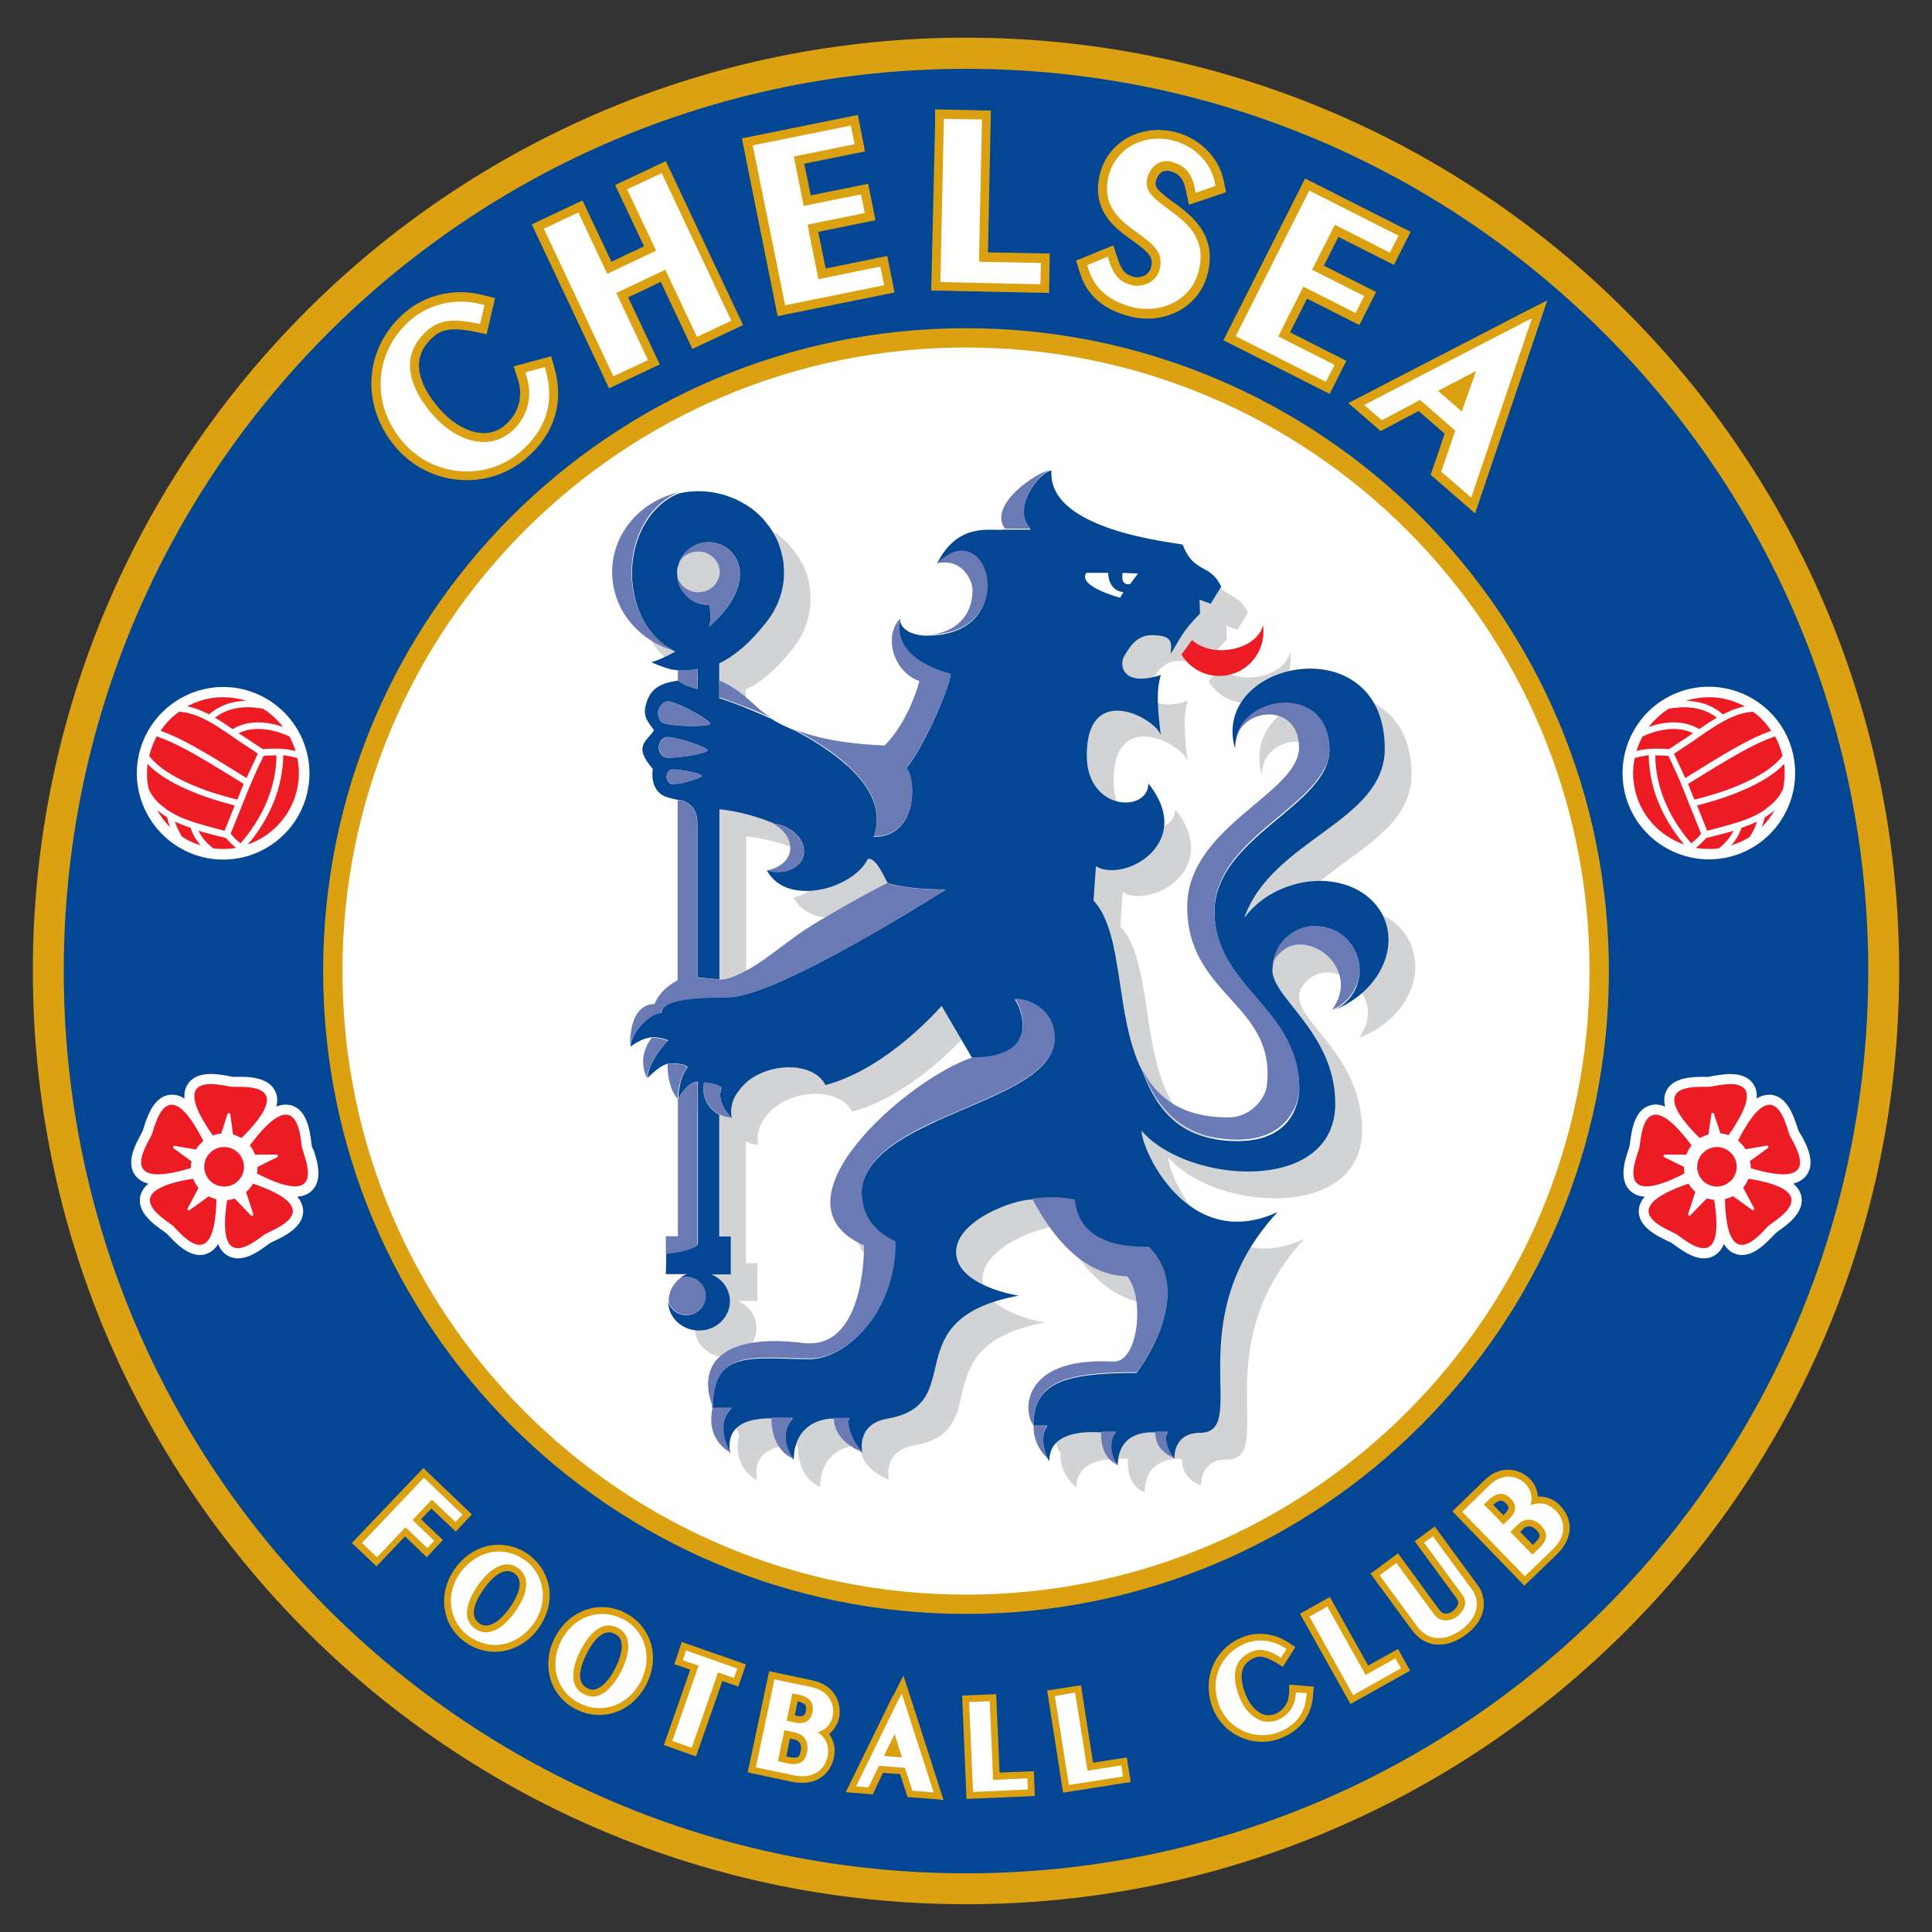
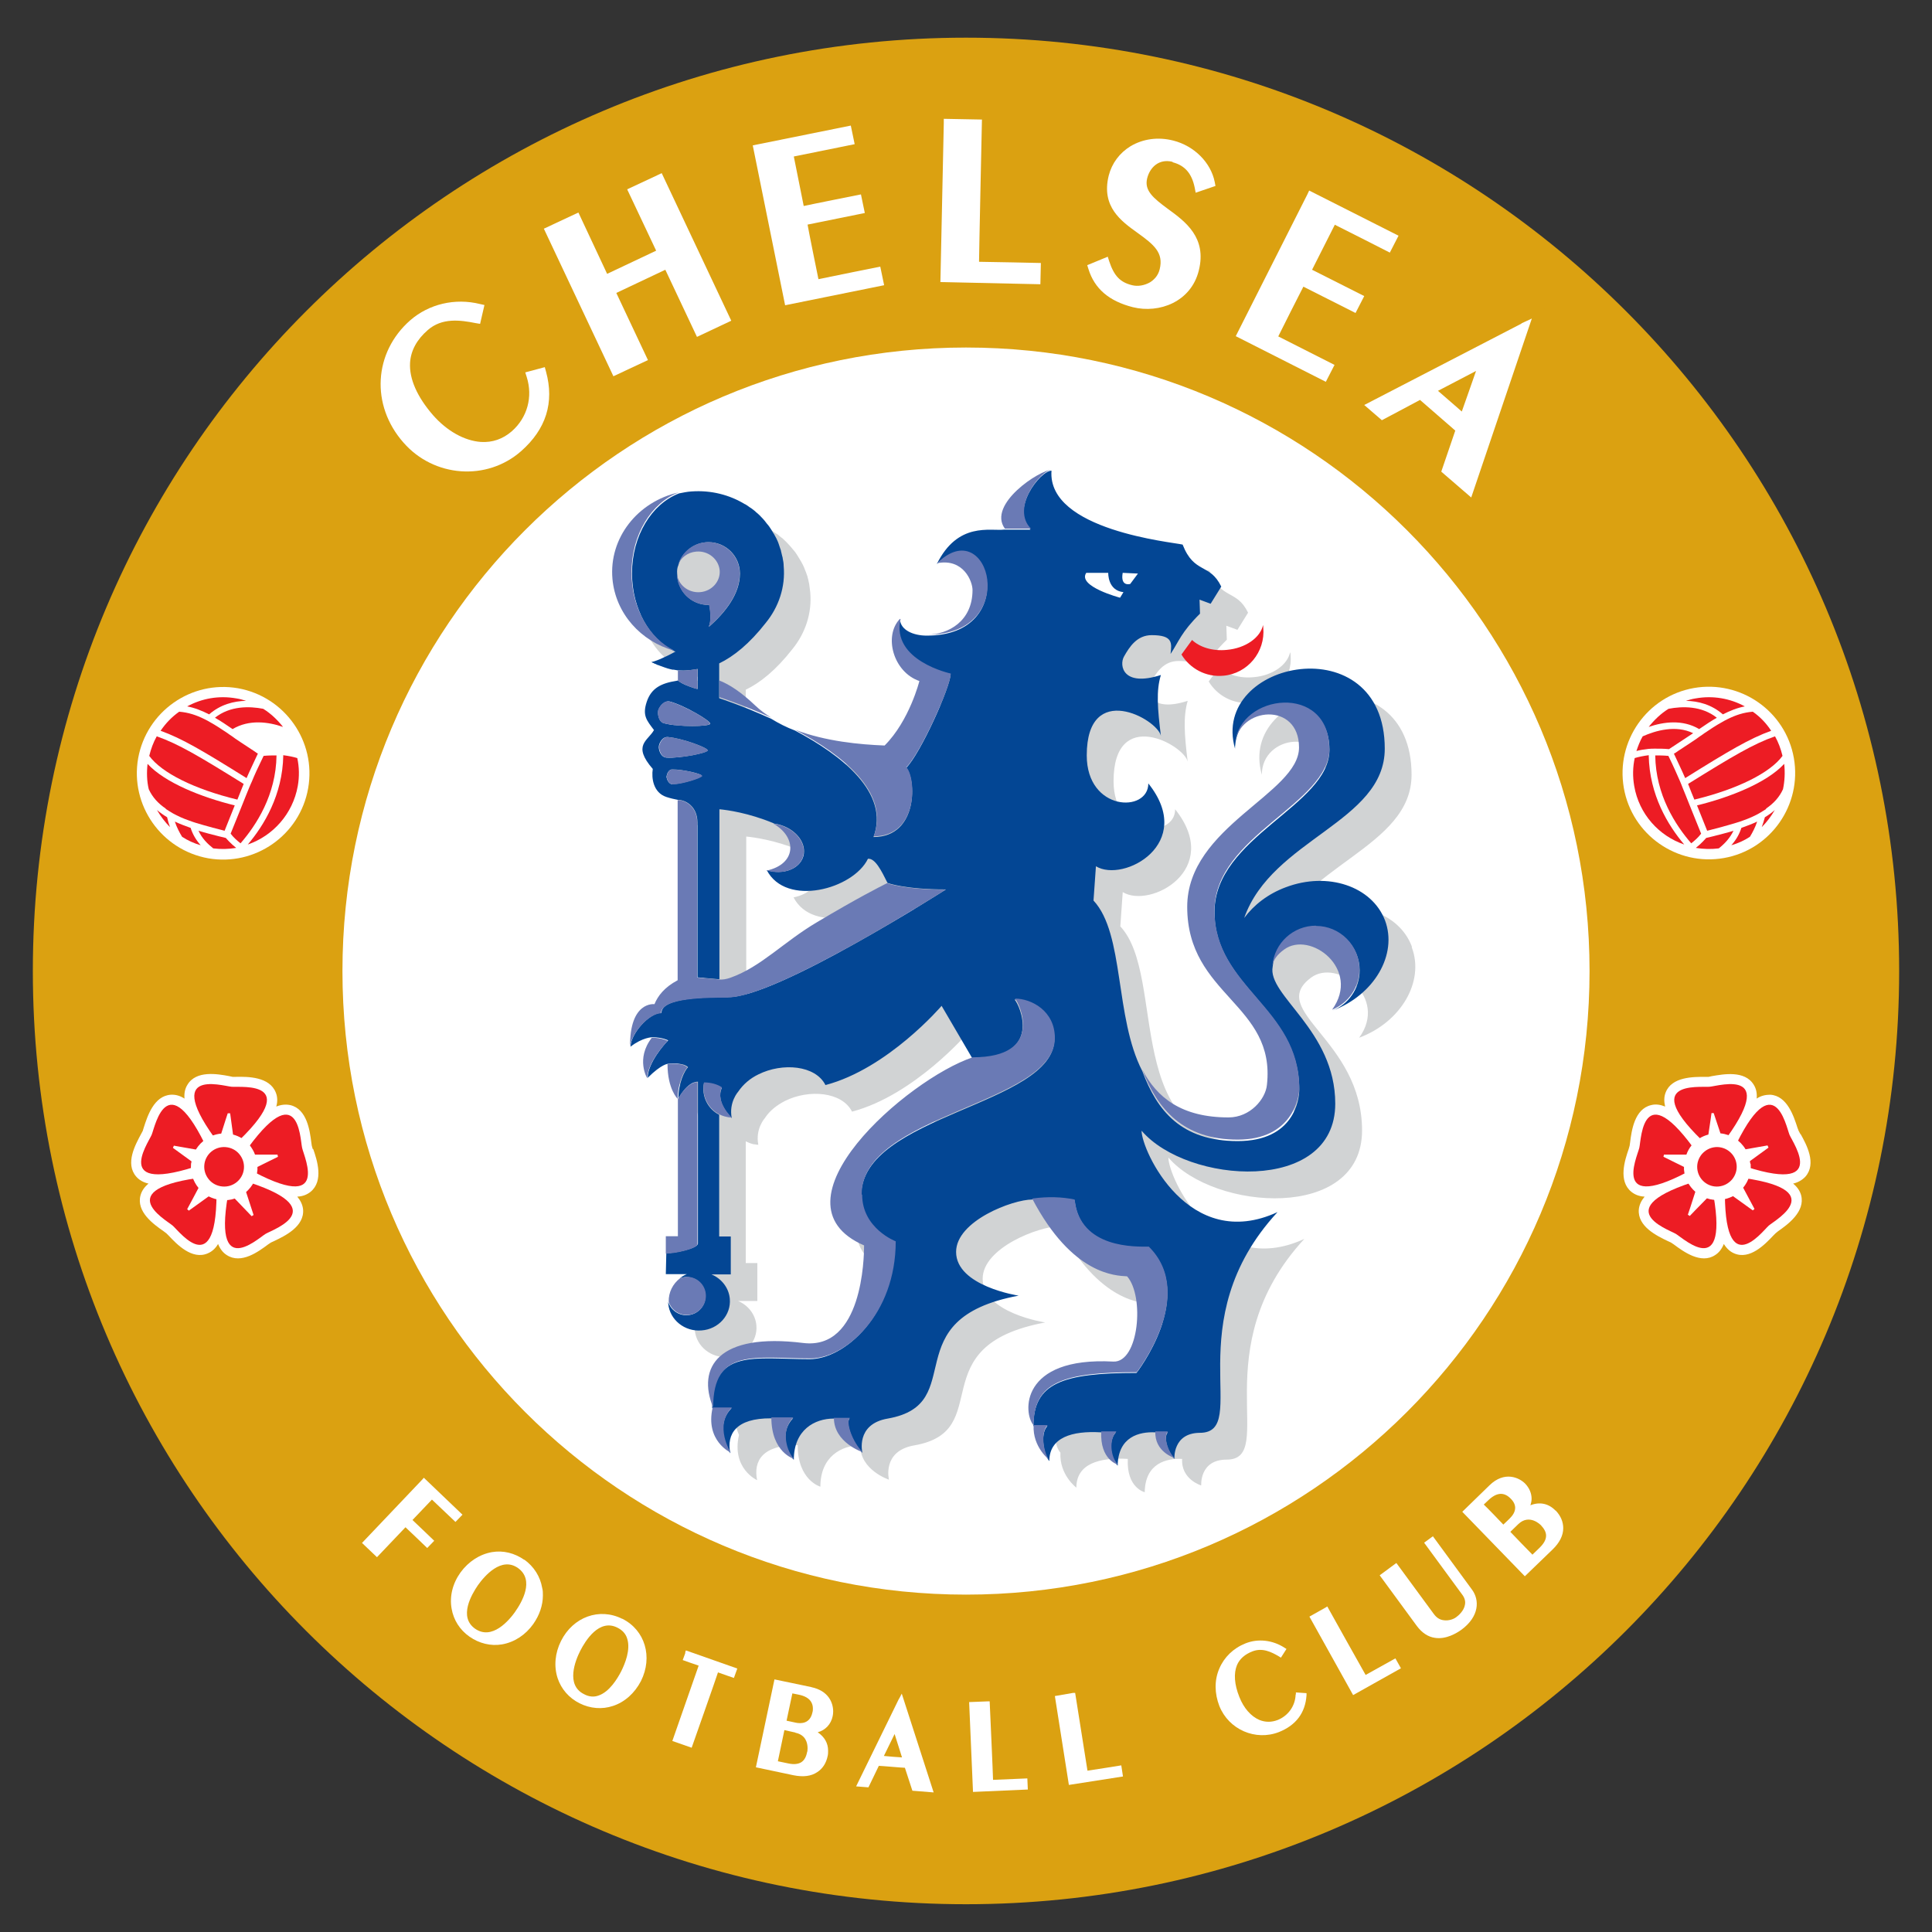
<svg xmlns="http://www.w3.org/2000/svg" id="soccer_teams" data-name="soccer teams" width="80" height="80" viewBox="0 0 80 80">
  <rect x="0" y="0" width="80" height="80" fill="#333333" stroke="none" />
  <defs>
    <style>
      .cls-1 {
        fill: #ed1c24;
      }

      .cls-1, .cls-2, .cls-3, .cls-4, .cls-5, .cls-6 {
        stroke-width: 0px;
      }

      .cls-2 {
        fill: #034694;
      }

      .cls-3 {
        fill: #6a7ab5;
      }

      .cls-4 {
        fill: #dba111;
      }

      .cls-5 {
        fill: #d1d3d4;
      }

      .cls-6 {
        fill: #fff;
      }
    </style>
  </defs>
  <g id="chelsea">
    <g>
      <path id="path3381" class="cls-4" d="M78.64,40.21c0,21.34-17.3,38.64-38.64,38.64S1.36,61.55,1.36,40.21,18.66,1.56,40,1.56s38.64,17.3,38.64,38.64" />
-       <path id="path3383" class="cls-2" d="M77.36,40.21c0,20.63-16.72,37.36-37.36,37.36S2.64,60.84,2.64,40.21,19.37,2.85,40,2.85s37.36,16.72,37.36,37.36" />
      <path id="path3385" class="cls-4" d="M66.62,40.21c0,14.7-11.92,26.62-26.62,26.62s-26.62-11.92-26.62-26.62,11.92-26.62,26.62-26.62c14.7,0,26.62,11.92,26.62,26.62" />
      <path id="path3387" class="cls-6" d="M65.82,40.21c0,14.26-11.56,25.82-25.82,25.82s-25.82-11.56-25.82-25.82,11.56-25.82,25.82-25.82,25.82,11.56,25.82,25.82" />
      <path id="path3389" class="cls-4" d="M17.88,62.48c.29.27.99.94.99.94l.67-.71-2.01-1.92-.26.27-2.7,2.83,1.02.97s.87-.91,1.18-1.24c.26.25.9.86.9.86l.67-.71s-.63-.6-.9-.86c.17-.18.25-.27.42-.44" />
      <path id="path3391" class="cls-4" d="M22.73,65.71c-.09-.54-.4-1.02-.86-1.35-.46-.33-1.01-.45-1.55-.37-.58.1-1.11.44-1.48.96-.37.52-.52,1.13-.42,1.71.09.54.39,1.02.85,1.34.46.33,1.01.46,1.56.37.58-.1,1.11-.44,1.48-.96.29-.41.45-.88.45-1.35,0-.12,0-.24-.03-.36M19.84,67.21c-.47-.33-.08-1.03.19-1.41.27-.38.8-.98,1.27-.65.49.35.03,1.11-.19,1.42-.22.31-.78.99-1.28.64Z" />
      <path id="path3393" class="cls-4" d="M25.88,66.78c-1.08-.55-2.33-.1-2.91,1.04-.29.57-.34,1.19-.16,1.76.17.52.54.95,1.05,1.2.5.26,1.07.3,1.59.13.56-.18,1.03-.6,1.32-1.17.58-1.14.19-2.41-.89-2.96M24.69,69.94c-.13.04-.25.03-.38-.04-.21-.11-.29-.3-.29-.52,0-.3.15-.66.27-.9.21-.42.65-1.09,1.16-.83.14.07.22.16.26.28.09.26,0,.69-.23,1.14-.23.46-.52.78-.78.86Z" />
      <path id="path3395" class="cls-4" d="M28.12,68.34l-.2.57s.51.18.66.23c-.19.56-1.09,3.12-1.09,3.12l1.33.47s.9-2.56,1.09-3.12c.16.05.66.23.66.23l.32-.92-2.66-.93-.12.35" />
      <path id="path3397" class="cls-4" d="M33.65,69.58l-1.8-.38-.08.37-.81,3.82,1.83.39c.59.12.97-.02,1.19-.17.28-.18.48-.48.55-.84.02-.1.03-.19.03-.28,0-.26-.08-.49-.23-.69.21-.16.35-.4.42-.68.02-.07.02-.16.02-.25,0-.49-.28-1.11-1.13-1.29M33.16,72.5c-.02.09-.05.2-.12.25-.06.04-.18.04-.33.01,0,0-.07-.02-.15-.03.06-.28.1-.46.15-.74.08.02.18.04.18.04.24.05.28.22.28.35,0,.05,0,.09-.01.12h0ZM33.03,70.45c.16.04.27.09.32.16.02.03.03.07.03.13,0,.03,0,.07-.01.11-.02.11-.06.27-.37.2,0,0-.04-.01-.09-.02.05-.23.07-.35.12-.58h0Z" />
      <path id="path3399" class="cls-4" d="M36.98,70.2l-1.96,4.01,1.12.09s.3-.64.42-.89c.24.02.47.04.71.05.09.27.31.95.31.95l1.49.12-1.66-5.15-.42.83" />
      <path id="path3401" class="cls-4" d="M41.39,73.4c-.02-.59-.14-3.25-.14-3.25l-1.41.06.18,4.28,2.83-.12-.04-1.03s-1.01.04-1.42.06" />
      <path id="path3403" class="cls-4" d="M45.26,72.99c-.09-.58-.5-3.21-.5-3.21l-.37.06-1.03.16.66,4.23,2.8-.44-.16-1.02s-1,.16-1.4.22" />
      <path id="path3405" class="cls-4" d="M53.37,70.15c-.01.37-.23.68-.57.82-.19.07-.37.07-.54,0-.27-.12-.53-.41-.68-.8-.18-.45-.22-.83-.1-1.1.08-.19.24-.33.48-.43.26-.1.51,0,.85.19l.31.19.52-.82-.31-.2c-.57-.37-1.27-.45-1.88-.21-.57.23-1,.65-1.23,1.19-.23.55-.23,1.17,0,1.76.45,1.12,1.72,1.68,2.83,1.23.8-.32,1.26-.93,1.32-1.76l.03-.37-1.02-.08v.39" />
      <path id="path3407" class="cls-4" d="M56.66,68.98c-.29-.51-1.59-2.85-1.59-2.85l-.33.18-.91.51,2.09,3.74,2.47-1.38-.5-.9s-.88.49-1.24.69" />
      <path id="path3409" class="cls-4" d="M59.41,63.21l-.3.22-.53.39,1.73,2.36c.08.11.08.18.07.22-.02.12-.14.25-.26.34-.05.04-.18.09-.3.07-.09-.01-.16-.06-.22-.15l-1.71-2.34-1.14.84,1.71,2.33c.25.34.57.55.93.6.41.06.88-.08,1.31-.4.89-.65.88-1.52.49-2.05l-1.78-2.43" />
      <path id="path3411" class="cls-4" d="M64.61,62.35c-.26-.27-.59-.4-.93-.38-.02-.26-.12-.52-.33-.73-.36-.37-1.16-.66-1.89.06l-1.32,1.28,2.98,3.08,1.35-1.3c.43-.42.52-.82.53-1.08,0-.33-.13-.66-.39-.92M62.36,62.25s.1.1.1.18c0,.06-.03.14-.14.24,0,0-.03.03-.07.07-.17-.17-.25-.25-.42-.43.3-.27.42-.16.52-.06h0ZM63.07,63.31c.24-.23.47-.03.54.04.06.06.14.16.14.23h0c0,.08-.06.18-.17.28,0,0-.05.05-.11.11-.19-.2-.33-.34-.52-.54.06-.06.13-.13.13-.13h0Z" />
      <path id="path3413" class="cls-6" d="M17.87,62.08c.12.11.99.94.99.94l.29-.3-1.6-1.53-.06.07-2.5,2.63.62.59s1.07-1.12,1.18-1.24c.12.11.9.86.9.86l.29-.3s-.78-.75-.9-.86c.1-.11.71-.74.81-.85" />
      <path id="path3415" class="cls-6" d="M21.71,64.59c-.4-.28-.87-.4-1.34-.32-.51.09-.97.39-1.3.84-.33.46-.46.99-.37,1.5.08.47.34.88.74,1.16.4.28.88.4,1.35.32.51-.09.97-.39,1.29-.84.26-.37.4-.78.4-1.19,0-.1,0-.21-.03-.31-.08-.47-.34-.88-.74-1.17M21.34,66.73c-.27.38-.97,1.2-1.67.71-.69-.49-.14-1.42.12-1.8.27-.38.97-1.2,1.66-.71.7.5.15,1.43-.12,1.81h0Z" />
      <path id="path3417" class="cls-6" d="M25.76,67.03c-.94-.47-2.03-.08-2.53.92-.25.5-.3,1.05-.14,1.54.15.45.47.82.91,1.04.44.22.93.26,1.38.11.49-.16.9-.53,1.16-1.03.5-1,.17-2.11-.77-2.58M24.18,70.15c-.76-.38-.36-1.39-.15-1.8.21-.41.78-1.34,1.54-.95.2.1.34.25.4.45.15.46-.09,1.04-.25,1.36-.16.31-.49.85-.94,1-.19.07-.4.05-.6-.06h0Z" />
      <path id="path3419" class="cls-6" d="M28.38,68.44l-.11.3s.53.19.66.23c-.06.17-1.09,3.12-1.09,3.12l.8.28s1.04-2.95,1.09-3.12c.13.05.66.23.66.23l.14-.39-2.13-.75-.03.09" />
      <path id="path3421" class="cls-6" d="M33.6,69.86l-1.53-.32-.02.09-.75,3.55,1.56.33c.4.08.73.04.98-.13.22-.14.37-.37.43-.66.02-.08.02-.15.02-.23,0-.31-.15-.57-.43-.76.32-.09.55-.33.62-.67.01-.05.02-.12.02-.19,0-.36-.19-.86-.91-1.01M33.06,70.17c.26.05.43.15.52.29.05.08.08.17.08.28,0,.05,0,.11-.02.17-.1.47-.48.47-.7.42,0,0-.23-.05-.37-.08.03-.15.21-.99.24-1.13.1.02.25.05.25.05h0ZM32.94,71.75c.43.09.5.43.5.64,0,.09-.01.15-.02.16-.04.21-.12.34-.24.42-.13.08-.31.1-.54.05,0,0-.28-.06-.43-.09.03-.15.24-1.14.27-1.29.13.03.45.1.45.1h0Z" />
      <path id="path3423" class="cls-6" d="M37.23,70.33l-1.78,3.64.51.04s.38-.79.43-.89c.11,0,.98.08,1.08.08.03.1.31.95.31.95l.88.07-1.32-4.09-.11.21M37.04,71.79c.09.27.25.8.31.98-.18-.01-.58-.04-.75-.06.08-.16.32-.66.45-.92h0Z" />
      <path id="path3425" class="cls-6" d="M41.12,73.7c0-.18-.14-3.25-.14-3.25h-.09s-.76.03-.76.03l.16,3.72,2.27-.1-.02-.46s-1.25.05-1.42.06" />
      <path id="path3427" class="cls-6" d="M45.03,73.32c-.03-.18-.51-3.22-.51-3.22h-.09s-.75.13-.75.13l.58,3.68,2.24-.35-.07-.46s-1.24.2-1.4.22" />
      <path id="path3429" class="cls-6" d="M53.65,70.15c-.01.48-.3.89-.74,1.07-.26.1-.51.1-.76,0-.35-.15-.65-.49-.83-.95-.21-.52-.24-.98-.1-1.32.11-.26.33-.45.64-.57.41-.16.78.02,1.1.21l.08.05.23-.36-.08-.05c-.49-.32-1.1-.39-1.62-.18-.5.2-.88.57-1.08,1.04-.21.48-.2,1.03,0,1.55.39.98,1.5,1.46,2.47,1.08.7-.28,1.09-.79,1.14-1.52v-.09s-.44-.03-.44-.03v.1" />
      <path id="path3431" class="cls-6" d="M56.55,69.36c-.09-.15-1.59-2.84-1.59-2.84l-.08.05-.66.37,1.81,3.25,1.98-1.11-.23-.41s-1.1.61-1.24.69" />
      <path id="path3433" class="cls-6" d="M59.35,63.6l-.08.06-.3.22,1.57,2.14c.11.14.15.29.12.43-.04.25-.27.45-.37.52-.11.08-.31.15-.51.12-.17-.02-.3-.11-.41-.26l-1.55-2.11-.69.51,1.54,2.1c.21.28.46.45.75.49.46.07.89-.19,1.1-.34.74-.55.75-1.23.43-1.66l-1.62-2.21" />
      <path id="path3435" class="cls-6" d="M64.41,62.55c-.29-.3-.66-.37-1.04-.22.03-.09.05-.18.05-.27,0-.22-.09-.44-.26-.62-.24-.25-.86-.55-1.49.07l-1.12,1.09,2.59,2.67,1.15-1.11c.29-.28.44-.58.44-.88,0-.26-.1-.51-.31-.73M62.74,62.43c0,.19-.12.34-.22.44,0,0-.17.17-.27.26-.1-.11-.7-.73-.81-.83.07-.07.18-.17.18-.17.35-.34.66-.36.94-.07.13.13.18.26.18.38h0ZM63.45,64.37c-.11-.11-.81-.83-.91-.94.09-.09.33-.32.33-.32.46-.44.92.03.94.05.14.15.21.29.21.43h0c0,.16-.09.32-.26.49,0,0-.22.21-.31.3h0Z" />
      <path id="path3437" class="cls-4" d="M22.83,14.75l-1.56.42.18.56c.22.68.02,1.39-.51,1.85-.29.26-.63.38-1.01.35-.57-.04-1.21-.41-1.72-.99-.6-.68-.89-1.34-.86-1.9.03-.41.22-.76.6-1.1.42-.37.95-.35,1.67-.21l.53.11.35-1.5-.54-.13c-1.16-.29-2.36,0-3.22.75-1.69,1.48-1.82,3.88-.32,5.6,1.4,1.6,3.82,1.77,5.4.39,1.14-.99,1.53-2.27,1.15-3.67l-.15-.54" />
      <path id="path3439" class="cls-4" d="M27.07,6.91l-1.6.75s.89,1.89,1.2,2.54c-.46.21-.9.42-1.35.64-.31-.65-1.2-2.54-1.2-2.54l-2.1.99,3.2,6.79,2.1-.99s-.99-2.1-1.31-2.78c.46-.21.9-.42,1.35-.64.32.68,1.31,2.78,1.31,2.78l2.1-.99-3.2-6.79-.51.24" />
      <path id="path3441" class="cls-4" d="M34.19,11.12c-.1-.51-.21-1.02-.31-1.52.65-.13,2.37-.48,2.37-.48l-.3-1.51s-1.73.35-2.38.48c-.09-.46-.17-.85-.27-1.31.67-.14,2.52-.51,2.52-.51l-.3-1.51-.55.11-4.25.86,1.48,7.36,4.84-.98-.3-1.51s-1.88.38-2.56.52" />
      <path id="path3443" class="cls-4" d="M41.05,4.58l-2.33-.05v.56s-.16,6.94-.16,6.94l4.88.1.03-1.63s-1.87-.04-2.56-.05c.02-.92.12-5.88.12-5.88" />
      <path id="path3445" class="cls-4" d="M48.58,8.37c-.6-.44-.78-.62-.72-.86.03-.13.17-.53.6-.42.26.07.52.2.64.77l.13.62,1.54-.52-.1-.48c-.19-.95-.99-1.76-2-2.01-.72-.18-1.45-.08-2.04.27-.55.33-.93.84-1.08,1.45-.39,1.54.65,2.28,1.34,2.77.7.5.88.7.77,1.12-.03.13-.11.23-.23.31-.14.08-.32.11-.46.08-.37-.09-.53-.27-.68-.74l-.19-.57-1.54.63.15.49c.29.95.98,1.55,2.11,1.83,1.27.32,2.81-.27,3.19-1.79.4-1.6-.69-2.41-1.41-2.94" />
      <path id="path3447" class="cls-4" d="M54.13,12.37c.59.3,2.16,1.09,2.16,1.09l.69-1.37s-1.57-.79-2.16-1.09c.21-.42.39-.77.6-1.19.61.31,2.3,1.16,2.3,1.16l.69-1.37-4.37-2.21-.25.5-3.13,6.2,4.4,2.22.69-1.37s-1.71-.86-2.33-1.18c.23-.46.47-.93.7-1.39" />
      <path id="path3449" class="cls-4" d="M62.83,13.07l-7,3.62,1.34,1.16s1.16-.61,1.57-.83c.31.27.77.67,1.08.94-.15.45-.58,1.7-.58,1.7l1.84,1.6,2.99-8.82-1.25.63" />
      <path id="path3451" class="cls-6" d="M22.57,15.2l-.82.22.06.19c.26.82.03,1.68-.62,2.25-.37.32-.8.47-1.28.44-.68-.05-1.4-.45-1.98-1.11-.66-.76-.99-1.51-.95-2.17.03-.5.28-.96.73-1.35.59-.52,1.34-.42,1.99-.29l.18.03.18-.78-.18-.04c-1.04-.26-2.12,0-2.89.67-1.52,1.33-1.65,3.52-.28,5.07,1.26,1.44,3.45,1.6,4.87.35,1.03-.91,1.38-2.01,1.03-3.29l-.05-.18" />
      <path id="path3453" class="cls-6" d="M27.23,7.25l-1.26.59s1.06,2.24,1.2,2.54c-.27.13-1.76.83-2.03.96-.14-.3-1.19-2.54-1.19-2.54l-1.43.67,2.88,6.11,1.43-.67s-1.17-2.48-1.31-2.78c.27-.13,1.76-.83,2.03-.96.14.3,1.31,2.78,1.31,2.78l1.42-.67-2.88-6.11-.17.08" />
      <path id="path3455" class="cls-6" d="M33.89,11.56c-.06-.29-.4-1.96-.45-2.26.31-.06,2.37-.48,2.37-.48l-.16-.77s-2.06.41-2.37.48c-.06-.29-.35-1.76-.41-2.05.31-.06,2.52-.51,2.52-.51l-.16-.77-4.06.82,1.34,6.62,4.1-.83-.16-.77s-2.24.45-2.56.52" />
      <path id="path3457" class="cls-6" d="M40.66,4.95l-1.58-.03v.19s-.14,6.57-.14,6.57l4.14.09.02-.88s-2.24-.05-2.56-.05c0-.35.12-5.88.12-5.88" />
      <path id="path3459" class="cls-6" d="M48.56,6.72c.5.13.79.46.91,1.05l.04.21.82-.28-.03-.16c-.16-.81-.85-1.5-1.72-1.72-.63-.16-1.25-.07-1.76.23-.46.28-.78.71-.91,1.22-.32,1.29.52,1.89,1.19,2.37.68.49,1.09.82.92,1.51-.07.29-.26.45-.4.54-.23.13-.5.18-.74.12-.5-.12-.75-.39-.95-.99l-.06-.19-.85.35.05.16c.25.81.85,1.33,1.84,1.58,1.09.27,2.41-.22,2.73-1.52.34-1.36-.55-2.02-1.28-2.55-.61-.45-.98-.76-.86-1.26.11-.45.48-.83,1.05-.69" />
      <path id="path3461" class="cls-6" d="M55.26,9.3c.29.14,2.29,1.16,2.29,1.16l.36-.7-3.7-1.87-.08.17-2.96,5.86,3.73,1.89.36-.7s-2.04-1.03-2.33-1.18c.13-.27.9-1.79,1.04-2.06.28.14,2.16,1.09,2.16,1.09l.36-.7s-1.88-.95-2.16-1.09c.13-.26.81-1.6.94-1.86" />
      <path id="path3463" class="cls-6" d="M63,13.4l-6.51,3.37.73.63s1.38-.73,1.58-.84c.16.14,1.31,1.14,1.46,1.27-.07.21-.58,1.7-.58,1.7l1.24,1.07,2.51-7.41-.43.2M59.55,16.18c.31-.16,1.09-.57,1.57-.82-.18.51-.47,1.35-.59,1.68-.25-.22-.74-.64-.99-.86Z" />
      <path id="path3465" class="cls-5" d="M58.46,39.19c-.53-1.41-2.37-2.03-4.11-1.37-.72.27-1.32.73-1.72,1.27,1.15-3.27,5.82-3.97,5.82-7.01,0-5.11-7.25-3.68-6.2,0,0-1.67,2.65-1.97,2.65,0s-4.63,3.27-4.63,6.6c0,3.68,3.68,4.02,3.3,7.38-.06.58-.69,1.34-1.59,1.34-5.63,0-3.62-6.93-5.59-9.04l.1-1.42c1.14.7,4.16-.94,2.17-3.43,0,1.22-2.55,1.16-2.55-1.16,0-3.13,2.93-1.5,3.07-.81-.14-1.14-.19-1.86,0-2.52-1.58.51-1.73-.4-1.53-.76.23-.41.53-.89,1.15-.89.33,0,.53.05.65.13.2.13.34-.17.31.11.17-.26.1.06.26-.19.17-.26.39-.55.78-.93l-.02-.58.46.17.44-.71c-.48-.99-1.12-.51-1.6-1.74-.4-.1-6.6.57-6.42-1.9-.51,0-1.7.28-.96,1.28-.58.07-.99-.59-1.86,1.19,1.09-.2.53,1.01.53,1.36,0,2.24-2.99,2.21-2.99,1.15-.72.7-.31,2.23.78,2.61,0,0-.41,1.64-1.44,2.67-1.52-.06-3.95-.32-5.35-1.65-.6-.57-1.08-.88-1.49-1.04v-.74c.6-.29,1.25-.81,1.93-1.68.53-.65.82-1.48.74-2.36-.01-.11-.03-.21-.04-.31,0-.03-.01-.06-.02-.1-.01-.07-.03-.14-.05-.21,0-.03-.02-.07-.03-.1-.02-.07-.05-.14-.08-.21-.01-.03-.02-.06-.03-.08-.04-.09-.08-.18-.13-.26-.02-.03-.04-.07-.06-.1-.03-.05-.06-.1-.09-.15-.03-.04-.05-.08-.08-.12-.03-.04-.06-.08-.09-.11-.03-.04-.07-.08-.1-.12-.02-.03-.05-.05-.07-.08-.09-.1-.18-.19-.28-.28,0,0-.02-.02-.03-.02-.06-.05-.12-.09-.17-.14-.01-.01-.03-.02-.05-.03-.06-.04-.13-.09-.19-.13,0,0,0,0-.01,0-.64-.39-1.41-.59-2.22-.53-1.96.16-3.41,1.79-3.25,3.66.13,1.45,1.2,2.61,2.59,2.98-.49.27-.9.43-.99.43.02,0,.04.02.06.04,0,0,.01,0,.02.01.02.01.04.02.06.04,0,0,.01,0,.02,0,.03.02.06.03.1.05,0,0,.01,0,.02,0,.03.01.07.03.1.04,0,0,.02,0,.03.01.09.04.18.07.29.1.01,0,.03,0,.04.01.04.01.09.02.13.03.01,0,.03,0,.05,0,.06.01.12.02.17.03,0,0,.01,0,.01,0v.42s-.04,0-.06.01c-.64.1-1.05.3-1.24.87-.19.57,0,.77.3,1.17-.25.45-.91.62-.05,1.61-.06.38.02.97.56,1.16.18.06.33.09.48.12v7.46c-.55.29-.82.65-.96.99,0,0-.44-.97-.41.95.5-.39.3.45.3.45-.68.88.18.83.18.83.58-.58.46.26.46.26,0,1.03.42,1.44.42,1.44v5.69h-.5s0,1.57,0,1.57h.87c-.49.2-.81.68-.76,1.21.06.67.68,1.17,1.38,1.11.7-.06,1.23-.64,1.17-1.31-.04-.46-.35-.84-.76-1.01h.8s0-1.57,0-1.57h-.48s0-5.04,0-5.04c.1.05.2.09.32.12.05,0,.09.01.14.02.02,0,.04,0,.06,0-.13-.66.27-1.1.27-1.1.2-.31.5-.54.83-.71,1-.5,2.37-.38,2.78.44,2.59-.68,4.81-3.28,4.81-3.28l1.27,2.17c-2.7.9-8.58,6.01-4.5,7.79,0,.52-.07,4.34-2.52,4.04-3.53-.44-4.41,1.03-3.74,2.67-.32,1.39.75,1.87.75,1.87-.16-.8.22-1.46,1.68-1.45,0,1.46.94,1.72.94,1.72,0-1.25.88-1.71,1.65-1.71,0,1.03,1.19,1.42,1.19,1.42,0,0-.3-1.19,1.05-1.42,3.42-.6.21-4.12,5.42-5.09,0,0-2.59-.39-2.59-1.81,0-1.29,2.35-2.17,3.16-2.17,1.66,3.17,3.46,3.19,3.93,3.21.73.82.49,3.58-.57,3.53-3.88-.21-3.74,2.15-3.3,2.63-.05.92.66,1.45.66,1.45,0-.98.93-1.26,2.13-1.19-.06,1.2.7,1.38.7,1.38.02-1.21.91-1.41,1.55-1.38-.05.85.79,1.1.79,1.1,0,0-.08-1.07,1.05-1.07,2.14,0-.97-4.6,3.22-9.14-3.68,1.7-5.63-2.55-5.63-3.37,1.89,2.21,8.02,2.65,8.02-1.12s-3.97-4.95-2.11-6.33c1.08-.8,3.2.82,1.99,2.49,1.74-.65,2.71-2.33,2.18-3.74M34.96,39.3c-1.39.81-2.32,1.85-3.58,2.3-.19.07-.34.09-.48.08v-7.04c.33.03,1.2.15,2.22.57,1.01.55,1.01,1.68-.26,1.95.8,1.54,3.58.78,4.19-.47.3-.03.56.5.81,1-.39.2-1.19.61-2.89,1.61ZM50.48,27.63c-.15.21-.3.41-.43.59.35.58,1.01.95,1.74.88,1-.09,1.74-.98,1.65-1.99,0-.04-.01-.07-.02-.1-.11.52-.72.96-1.5,1.03-.59.06-1.12-.11-1.44-.41Z" />
      <path id="path3467" class="cls-2" d="M28.08,23.39s0,0,0,0h0s.03-.07.05-.11c-.02.03-.03.07-.05.1M28.15,52.93s0,0,0,0h0s0,0,0,0h0ZM28.1,20.38h0,0ZM27.57,52.76h.87c-.11.04-.2.1-.29.17.09-.03.18-.05.27-.05.43,0,.79.35.79.79s-.35.79-.79.79c-.35,0-.65-.23-.75-.55v.07c.06.67.68,1.17,1.38,1.11.7-.05,1.23-.64,1.17-1.31-.04-.46-.35-.84-.76-1.01h.8s0-1.57,0-1.57h-.48s0-5.04,0-5.04c-.47-.24-.74-.77-.63-1.31.3,0,.57.08.74.2-.28.61.41,1.25.41,1.25-.13-.66.27-1.1.27-1.1.21-.31.5-.55.83-.71,1-.5,2.37-.38,2.78.44,2.59-.68,4.81-3.28,4.81-3.28l1.27,2.17c2.99,0,1.95-2.24,1.75-2.43.69,0,1.65.51,1.65,1.63,0,2.75-8,3.14-8,6.48,0,1.4,1.39,1.93,1.39,1.93,0,3.04-2.09,4.85-3.52,4.85-2.29,0-4.04-.46-4.04,2.03h.8c-.76.76-.05,1.87-.05,1.87-.16-.8.23-1.46,1.69-1.45h.91c-.58.58-.24,1.46.03,1.72,0-1.25.87-1.71,1.65-1.71h.66c-.18.18.11,1,.53,1.42,0,0-.3-1.19,1.05-1.42,3.42-.6.21-4.12,5.42-5.09,0,0-2.59-.39-2.59-1.81,0-1.29,2.35-2.17,3.15-2.17.64-.09,1.24-.07,1.76.04.21,2.04,2.56,1.95,3.07,1.95,1.99,1.99-.51,5.19-.51,5.19-3.06,0-4.27.42-4.27,2.2h.58c-.32.33-.14,1.22.08,1.45,0-.98.94-1.26,2.13-1.19h.63c-.31.31-.25,1.05.07,1.38.02-1.21.91-1.41,1.55-1.38h.53c-.2.2,0,.83.27,1.1,0,0-.08-1.07,1.05-1.08,2.15,0-.97-4.6,3.22-9.14-3.68,1.7-5.63-2.55-5.63-3.37,1.89,2.21,8.02,2.65,8.02-1.12,0-3.05-2.83-4.48-2.59-5.68.08-.92.85-1.64,1.8-1.64,1,0,1.8.81,1.8,1.8,0,.76-.47,1.41-1.13,1.67,0,0,0,0,0,0,0,0,0,0,0,0,1.74-.65,2.71-2.33,2.18-3.74-.54-1.41-2.37-2.03-4.11-1.37-.73.27-1.32.73-1.72,1.27,1.15-3.27,5.82-3.97,5.82-7.01,0-5.11-7.25-3.67-6.2,0,0-.06,0-.11.01-.16.18-2.08,3.9-2.5,3.9.21,0,2.31-4.76,3.6-4.76,6.71s3.51,4,3.51,7.36c0,.4-.21,2.13-2.55,2.13s-3.34-1.26-3.95-2.9h0c-1.15-2.22-.73-5.68-2.02-7.06l.1-1.42c1.14.7,4.16-.94,2.17-3.43,0,1.23-2.55,1.16-2.55-1.16,0-3.13,2.93-1.5,3.07-.81-.14-1.14-.2-1.87,0-2.52-1.58.51-1.73-.4-1.53-.76.23-.41.54-.89,1.15-.89.89,0,.83.33.78.78.34-.51.44-.9,1.22-1.67l-.02-.58.46.17.44-.71c-.48-.99-1.12-.51-1.6-1.74-.4-.1-5.61-.59-5.43-3.06-.46,0-1.72,1.59-.87,2.44h-1.08c-.58.07-1.93-.34-2.8,1.43,2.14-2.13,3.52,2.96-.41,2.96h0c-.58,0-1.08-.24-1.11-.65-.39,1.72,2.09,2.25,2.09,2.25,0,.51-1.24,3.28-1.84,3.88.41.41.53,2.86-1.35,2.86.68-1.83-1.32-3.39-3.25-4.41h0c-.35-.13-.68-.3-.99-.49-1.19-.54-2.15-.85-2.15-.85v-1.44c.6-.29,1.25-.81,1.93-1.68.53-.65.82-1.48.74-2.36,0-.11-.02-.21-.04-.31,0-.03-.01-.06-.02-.09-.02-.07-.03-.14-.05-.21,0-.03-.02-.07-.03-.1-.02-.07-.05-.14-.07-.21-.01-.03-.02-.06-.03-.08-.04-.09-.08-.18-.13-.26-.02-.04-.04-.07-.06-.1-.03-.05-.06-.1-.09-.15-.03-.04-.05-.08-.08-.12-.03-.04-.06-.08-.09-.11-.03-.04-.07-.09-.1-.13-.02-.03-.05-.05-.07-.08-.09-.1-.18-.19-.28-.27-.01,0-.02-.02-.03-.03-.06-.05-.11-.09-.18-.14-.02-.01-.03-.02-.05-.03-.06-.05-.13-.09-.19-.13,0,0,0,0-.01,0-.64-.39-1.41-.59-2.22-.53-.18.01-.35.05-.51.08-1.13.43-1.95,1.75-1.95,3.31,0,1.47.73,2.73,1.76,3.23.01,0,.03,0,.04.01-.49.27-.9.43-1,.43.02.01.04.02.06.04,0,0,.01,0,.02,0,.02.01.04.02.07.04,0,0,.01,0,.02,0,.03.02.06.03.1.05,0,0,.01,0,.02,0,.03.01.06.03.1.04,0,0,.02,0,.03.01.09.03.18.07.29.1.01,0,.03,0,.04.01.04.01.08.02.13.03.01,0,.03,0,.05,0,.06.01.11.02.17.03,0,0,0,0,.01,0,.37.03.81-.06.81-.06v.83c-.07,0-.65-.19-.81-.35-.02,0-.04,0-.06.01-.64.1-1.05.3-1.24.87-.19.57,0,.77.3,1.17-.25.45-.91.62-.05,1.61-.06.38.02.98.56,1.16.18.06.33.09.48.12.32,0,.81.27.81.94v6.41c.29.02.61.06.91.08v-7.04c.33.03,1.2.15,2.22.57.01,0,.02.01.03.02,0,0,0,0,0,0,.09.01.19.03.28.06.68.21,1.1.79.94,1.31-.16.52-.84.77-1.51.56.8,1.54,3.58.79,4.19-.47.3-.03.56.5.81,1,0,0,.7.27,2.42.27,0,0-6.98,4.46-9,4.46-.86,0-2.78,0-2.78.65-.53,0-1.28.89-1.28,1.4.5-.39.9-.39.9-.39.42,0,.66.13.66.13-.16.15-.85.94-.85,1.55.58-.58.84-.58.84-.58,0,0,.61-.08.83.14-.15.15-.4.67-.4,1.3,0,0,.36-.7.81-.7v6.7c0,.2-.92.4-1.31.4M27.86,32.48c-.17,0-.25-.22-.26-.3,0-.08.06-.31.23-.32.41-.01,1.23.18,1.23.26,0,.08-.8.34-1.21.35ZM27.59,31.37c-.24-.02-.32-.34-.31-.45,0-.11.13-.42.37-.4.57.04,1.66.44,1.65.55,0,.11-1.15.34-1.72.3ZM27.5,29.95c-.25-.07-.27-.43-.24-.54.03-.12.23-.42.48-.36.6.16,1.7.8,1.67.92-.03.12-1.31.14-1.9-.02h0ZM29.35,25.96c.1-.25.08-.59.02-.91-.01,0-.02,0-.03,0-.72,0-1.3-.58-1.3-1.3-.01-.12,0-.24.05-.35h0s0,0,0,0c.16-.55.66-.95,1.25-.95.72,0,1.3.58,1.3,1.3,0,.83-.59,1.6-1.29,2.21h0Z" />
      <path id="path3469" class="cls-1" d="M48.92,27.1c.35.58,1.01.95,1.74.88,1-.09,1.74-.98,1.65-1.99,0-.04-.01-.07-.01-.11-.11.52-.72.96-1.5,1.03-.59.06-1.12-.11-1.44-.41-.15.21-.3.41-.43.59" />
      <path id="path3471" class="cls-6" d="M46.49,23.72l.63.03-.32.43s-.42.13-.31-.47M44.98,23.72h.91s-.03.73.63.8l-.14.23s-1.78-.47-1.4-1.03Z" />
      <path id="path3473" class="cls-3" d="M29.4,29.97c.03-.12-1.07-.76-1.67-.92-.25-.07-.45.24-.48.36-.03.12,0,.48.24.54.6.16,1.87.14,1.9.02M29.31,31.07c0-.11-1.09-.51-1.65-.55-.24-.02-.36.29-.37.4,0,.11.07.43.31.45.57.04,1.71-.19,1.72-.3ZM28.07,27.76v.42c.16.16.75.35.81.35v-.83s-.44.09-.81.06ZM27.84,31.86c-.17,0-.24.23-.23.32,0,.08.08.3.26.3.41-.01,1.21-.27,1.21-.35,0-.08-.82-.28-1.23-.26ZM26.99,42.97c-.68.88-.19,1.68-.19,1.68,0-.61.7-1.4.85-1.55,0,0-.24-.13-.66-.13ZM29.15,44.83c-.1.54.17,1.07.63,1.31.1.05.21.09.32.11.05.01.09.02.14.02.02,0,.04,0,.06,0,0,0-.69-.64-.41-1.25-.18-.12-.45-.2-.74-.2h0ZM27.91,26.93c-1.03-.5-1.76-1.76-1.76-3.23,0-1.56.82-2.88,1.95-3.31-1.69.38-2.89,1.88-2.74,3.58.13,1.44,1.18,2.59,2.55,2.97ZM38.81,23.32c1.09-.21,1.46.76,1.46,1.11,0,1.31-1.02,1.84-1.87,1.85h0c3.93,0,2.55-5.09.41-2.96h0ZM36.18,34.63c1.88,0,1.75-2.45,1.35-2.86.6-.6,1.84-3.37,1.84-3.88,0,0-2.48-.53-2.08-2.26,0,0,0,0,0,0h-.03c-.68.71-.27,2.2.81,2.57,0,0-.41,1.64-1.44,2.67-1.02-.04-2.44-.17-3.7-.65,1.94,1.03,3.93,2.58,3.25,4.41h0ZM28.84,22.84c.49-.04.91.31.96.77.04.46-.32.87-.81.91-.49.04-.92-.31-.96-.77,0,.72.58,1.3,1.3,1.3.01,0,.02,0,.03,0,.06.32.09.66-.02.91.7-.61,1.29-1.38,1.29-2.21,0-.72-.59-1.3-1.3-1.3-.6,0-1.1.4-1.26.95.11-.3.4-.53.76-.56h0ZM42.69,21.89c-.85-.85.41-2.44.87-2.44-.5,0-2.69,1.43-1.95,2.44h1.08ZM31.74,36.04c.67.21,1.35-.05,1.51-.56.16-.52-.26-1.11-.94-1.31-.09-.03-.19-.05-.28-.06.98.56.96,1.67-.29,1.94ZM29.79,28.87s.97.31,2.15.85c-.24-.15-.46-.31-.66-.5-.6-.57-1.08-.88-1.49-1.04v.69h0ZM30.15,41.3c2.02,0,9-4.46,9-4.46-1.72,0-2.42-.27-2.42-.27-.39.2-1.19.6-2.89,1.61-1.39.82-2.32,1.85-3.58,2.3-.19.07-.35.09-.48.08-.29-.03-.61-.06-.91-.08v-6.41c0-.67-.49-.94-.81-.94v7.46c-.55.29-.82.65-.96.99,0,0-1.04-.14-1.01,1.79,0-.51.76-1.41,1.28-1.41,0-.65,1.91-.65,2.78-.65ZM47.57,51.62c-.51,0-2.86.1-3.07-1.95-.52-.11-1.12-.13-1.76-.04,1.66,3.17,3.46,3.19,3.93,3.22.73.82.49,3.58-.57,3.53-3.88-.21-3.74,2.15-3.3,2.64,0-1.78,1.21-2.2,4.27-2.2,0,0,2.5-3.2.51-5.19ZM48.37,59.27h-.53c-.04.85.79,1.1.79,1.1-.27-.27-.47-.9-.27-1.1ZM43.46,60.46c-.22-.22-.41-1.12-.08-1.45h-.58c-.05.92.66,1.45.66,1.45ZM55.04,30.99c0-2.71-3.72-2.28-3.9-.2.16-1.52,2.65-1.75,2.65.16s-4.63,3.27-4.63,6.6c0,3.68,3.68,4.02,3.3,7.38-.06.58-.69,1.34-1.59,1.34-1.94,0-2.97-.82-3.57-1.98.62,1.64,1.7,2.9,3.95,2.9s2.55-1.73,2.55-2.13c0-3.36-3.51-4.16-3.51-7.36,0-3.11,4.76-4.4,4.76-6.71h0ZM27.64,44.06c0,1.04.42,1.44.42,1.44,0-.63.26-1.15.4-1.3-.22-.22-.83-.14-.83-.14ZM54.49,38.33c-.94,0-1.72.72-1.8,1.64.04-.22.19-.44.48-.65,1.08-.8,3.2.81,1.99,2.49.66-.27,1.13-.91,1.13-1.67,0-1-.81-1.8-1.8-1.8ZM46.23,59.27h-.63c-.06,1.2.7,1.38.7,1.38-.33-.32-.38-1.07-.07-1.38ZM28.43,52.88c-.1,0-.19.02-.27.05-.3.23-.48.58-.47.97.1.32.39.55.75.55.43,0,.79-.35.79-.79s-.35-.79-.79-.79ZM32.85,58.69h-.91c0,1.46.94,1.72.94,1.72-.27-.27-.6-1.15-.03-1.72ZM35.68,49.46c0-3.34,8-3.73,8-6.48,0-1.12-.97-1.63-1.65-1.63.19.19,1.23,2.43-1.75,2.43-2.7.9-8.58,6.02-4.5,7.79,0,.51-.07,4.34-2.52,4.04-3.53-.44-4.41,1.02-3.73,2.67,0-2.49,1.75-2.03,4.04-2.03,1.43,0,3.52-1.81,3.52-4.85,0,0-1.39-.53-1.39-1.93ZM28.88,51.51v-6.7c-.45,0-.81.7-.81.7v5.72-.04h-.5s0,.72,0,.72c.38,0,1.31-.2,1.31-.4h0ZM30.26,60.15s-.71-1.11.05-1.87h-.8c-.32,1.39.75,1.87.75,1.87ZM35.19,58.71h-.66c0,1.03,1.19,1.42,1.19,1.42-.42-.42-.71-1.24-.53-1.42Z" />
      <path id="path3477" class="cls-6" d="M12.95,47.58l-.04-.14-.02-.14c-.06-.48-.18-1.38-.87-1.54-.19-.04-.38-.02-.58.06.06-.21.05-.41-.02-.58-.26-.66-1.16-.66-1.65-.65h-.14l-.14-.03c-.48-.09-1.37-.25-1.73.36-.1.16-.14.35-.12.57-.19-.12-.37-.17-.56-.16-.71.04-.98.9-1.13,1.37l-.04.13-.07.13c-.23.43-.67,1.22-.2,1.76.12.14.29.24.51.29-.17.14-.28.3-.33.48-.19.69.55,1.21.95,1.49l.12.09.1.1c.33.35.96,1.01,1.61.73.17-.07.32-.2.43-.39.08.2.2.36.36.46.6.39,1.32-.15,1.71-.44l.12-.08.13-.06c.44-.21,1.26-.6,1.2-1.31-.02-.19-.1-.36-.24-.53.22-.01.4-.08.55-.2.55-.45.27-1.31.11-1.77" />
      <path id="path3479" class="cls-1" d="M9.84,48.15c3.98,2.35,2.75-.23,2.67-.62-.09-.38-.12-3.24-2.67.62" />
      <path id="path3481" class="cls-1" d="M9.59,48.74c-1.01,4.51,1.07,2.55,1.41,2.35.34-.2,3.05-1.12-1.41-2.35" />
      <path id="path3483" class="cls-1" d="M8.95,48.69c-4.6.43-2.09,1.81-1.8,2.06.3.26,2,2.55,1.8-2.06" />
      <path id="path3485" class="cls-1" d="M8.8,48.06c-1.84-4.24-2.37-1.43-2.52-1.07-.15.36-1.81,2.69,2.52,1.07" />
      <path id="path3487" class="cls-6" d="M74.55,46.96l-.07-.13-.05-.13c-.15-.46-.42-1.33-1.13-1.37-.19,0-.38.04-.56.16.02-.22-.02-.41-.12-.57-.37-.61-1.26-.44-1.73-.36l-.14.03h-.14c-.48,0-1.39-.01-1.64.65-.07.18-.07.37-.02.58-.2-.08-.39-.11-.58-.06-.69.16-.81,1.06-.87,1.54l-.02.14-.04.14c-.16.46-.44,1.32.11,1.77.15.12.33.19.55.2-.14.17-.22.34-.24.53-.06.71.76,1.1,1.2,1.31l.13.06.12.08c.39.29,1.12.83,1.71.44.16-.1.28-.26.36-.46.12.19.26.32.43.39.65.28,1.28-.38,1.61-.73l.1-.1.11-.09c.4-.28,1.13-.81.95-1.49-.05-.18-.16-.34-.33-.48.21-.05.38-.15.51-.29.47-.54.04-1.33-.2-1.76" />
      <path id="path3489" class="cls-1" d="M71.03,47.73c-3.47-3.06-.63-2.69-.24-2.73.39-.03,3.12-.89.24,2.73" />
      <path id="path3491" class="cls-1" d="M70.55,48.15c-3.98,2.35-2.76-.23-2.67-.62.09-.38.12-3.24,2.67.62" />
      <path id="path3493" class="cls-1" d="M70.8,48.74c1.01,4.51-1.07,2.55-1.41,2.35-.34-.2-3.05-1.12,1.41-2.35" />
      <path id="path3495" class="cls-1" d="M71.44,48.69c4.6.43,2.09,1.81,1.8,2.06-.29.26-2,2.55-1.8-2.06" />
      <path id="path3497" class="cls-1" d="M71.58,48.06c1.84-4.24,2.37-1.43,2.52-1.07.15.36,1.81,2.69-2.52,1.07" />
      <path id="path3499" class="cls-6" d="M72.48,48.19s-.02-.07-.02-.11c.37-.27.77-.56.77-.56l-.04-.09s-.47.08-.91.16c-.22-.37-.61-.62-1.04-.66-.14-.42-.28-.84-.28-.84h-.09s-.06.45-.13.89c-.27.07-.51.22-.69.44-.1.12-.17.25-.22.39-.45,0-.93,0-.93,0l-.02.09s.44.22.85.42c0,.04,0,.07,0,.11.03.36.2.68.47.92-.14.45-.31.95-.31.95l.08.05s.37-.39.71-.73c.17.06.36.08.55.06.19-.01.37-.07.53-.15.39.28.82.59.82.59l.07-.06s-.25-.47-.47-.88c.23-.28.34-.63.31-.99" />
      <path id="path3501" class="cls-1" d="M71.03,47.5c-.22.02-.41.12-.56.29-.14.17-.21.38-.19.6.04.45.44.78.88.74.22-.02.41-.12.56-.29.14-.17.21-.38.19-.6-.04-.45-.44-.78-.89-.74" />
      <path id="path3503" class="cls-1" d="M9.35,47.73c3.47-3.06.63-2.69.24-2.73-.39-.03-3.12-.89-.24,2.73" />
      <path id="path3505" class="cls-6" d="M10.66,48.32c.41-.2.85-.42.85-.42l-.02-.09s-.47,0-.93,0c-.05-.14-.13-.27-.22-.39-.18-.22-.42-.37-.69-.44-.06-.43-.12-.88-.12-.88h-.1s-.14.42-.27.84c-.44.04-.82.29-1.05.66-.45-.08-.91-.16-.91-.16l-.04.09s.4.29.77.56c0,.04-.02.07-.02.11-.03.36.08.71.31.99-.22.42-.47.88-.47.88l.07.06s.43-.31.82-.59c.16.08.34.14.53.15.19.02.37,0,.55-.06.33.34.7.73.7.73l.08-.05s-.16-.5-.31-.95c.27-.24.44-.56.47-.92,0-.04,0-.07,0-.11" />
      <path id="path3507" class="cls-1" d="M9.91,47.79c-.14-.17-.34-.27-.56-.29-.45-.04-.85.29-.89.74-.02.22.05.43.19.6.14.17.34.27.56.29.45.04.85-.29.89-.74.02-.22-.05-.43-.19-.6" />
      <path id="path3509" class="cls-6" d="M9.86,28.5c-1.94-.34-3.79.96-4.14,2.9-.34,1.94.96,3.79,2.9,4.14,1.94.34,3.8-.96,4.14-2.9.34-1.94-.96-3.79-2.9-4.14" />
      <path id="path3511" class="cls-1" d="M10.67,31.2s-.09-.05-.15-.1c-.29-.19-.87-.57-.88-.59-.08-.05-.16-.11-.23-.16-.26-.17-.48-.32-.7-.44-.08-.05-.16-.09-.24-.13-.34-.17-.67-.28-1.05-.31-.3.21-.56.48-.77.79.89.32,1.75.83,3.56,1.96.1-.24.45-.97.47-1.02" />
      <path id="path3513" class="cls-1" d="M9.83,33.11c.04-.09.19-.49.26-.65-1.85-1.15-2.71-1.66-3.6-1.97-.14.25-.24.52-.31.81.51.7,1.87,1.38,3.65,1.81" />
      <path id="path3515" class="cls-1" d="M9.63,30.19c.69-.41,1.48-.3,2.09-.09-.23-.29-.5-.55-.82-.75-.57-.11-1.37-.13-2,.37.23.13.47.29.73.47" />
      <path id="path3517" class="cls-1" d="M6.87,33.5c.09.06.19.12.29.18.2.11.42.21.65.29.1.04.2.07.29.1.35.11,1.14.32,1.2.33.01-.03.31-.77.42-1.05-1.38-.34-2.89-.94-3.61-1.72-.04.36-.03.72.05,1.05.15.33.39.59.7.8" />
      <path id="path3519" class="cls-1" d="M9.36,34.7l-.29-.07c-.27-.07-.56-.14-.85-.23.14.31.37.54.61.73.32.04.64.03.95-.02-.22-.17-.42-.4-.42-.4" />
-       <path id="path3521" class="cls-1" d="M12.24,31.1c-.07-.21-.15-.42-.26-.61-.54-.24-1.37-.48-2.1-.13l1,.66c.21-.02.4-.02.57-.02.1,0,.18,0,.27.01.2.02.36.05.51.09" />
      <path id="path3523" class="cls-1" d="M11.73,31.28c-.03,1.64-.8,2.9-1.47,3.69,1.04-.36,1.86-1.26,2.07-2.42.07-.4.06-.79-.02-1.16-.16-.05-.36-.09-.59-.12" />
      <path id="path3525" class="cls-1" d="M8.66,29.58c.47-.41,1.02-.55,1.53-.56-.13-.04-.26-.08-.4-.1-.73-.13-1.43,0-2.04.33.32.06.61.18.91.33" />
      <path id="path3527" class="cls-1" d="M10.92,31.29c-.24.49-.38.8-.49,1.07-.04.08-.07.16-.11.25-.06.14-.23.57-.23.57l-.1.25-.44,1.09c.12.16.27.29.41.4.65-.75,1.47-2,1.49-3.64-.16,0-.35,0-.54.02" />
      <path id="path3529" class="cls-1" d="M7.89,34.28c-.22-.08-.44-.16-.65-.26.08.24.19.45.3.63.23.15.49.27.77.35-.18-.2-.33-.44-.42-.73" />
      <path id="path3531" class="cls-1" d="M6.92,33.84c-.15-.09-.29-.19-.42-.3.15.26.33.5.54.71-.05-.13-.09-.27-.12-.41" />
      <path id="path3533" class="cls-6" d="M67.24,32.63c.34,1.94,2.2,3.24,4.14,2.9,1.94-.34,3.24-2.2,2.9-4.14-.34-1.94-2.2-3.24-4.14-2.9-1.94.34-3.24,2.2-2.9,4.14" />
      <path id="path3535" class="cls-1" d="M69.33,31.2s.09-.05.15-.1c.29-.19.87-.57.88-.59.08-.05.16-.11.23-.16.25-.17.48-.32.7-.44.08-.05.16-.09.24-.13.34-.17.67-.28,1.05-.31.3.21.56.48.76.79-.89.32-1.75.83-3.56,1.96-.1-.24-.45-.97-.47-1.02" />
      <path id="path3537" class="cls-1" d="M70.16,33.11c-.04-.09-.2-.49-.26-.65,1.85-1.15,2.71-1.66,3.6-1.97.14.25.24.52.31.81-.51.7-1.87,1.38-3.65,1.81" />
      <path id="path3539" class="cls-1" d="M70.36,30.19c-.69-.41-1.48-.3-2.09-.09.23-.29.5-.55.82-.75.57-.11,1.37-.13,2,.37-.23.13-.47.29-.73.47" />
      <path id="path3541" class="cls-1" d="M73.13,33.5c-.09.06-.19.12-.29.18-.2.11-.42.21-.65.29-.1.04-.2.07-.3.1-.35.11-1.14.32-1.2.33-.01-.03-.31-.77-.42-1.05,1.38-.34,2.89-.94,3.61-1.72.04.36.02.72-.05,1.05-.15.33-.39.59-.7.8" />
      <path id="path3543" class="cls-1" d="M70.64,34.7l.29-.07c.27-.07.56-.14.85-.23-.15.31-.37.54-.61.73-.32.04-.64.03-.95-.02.22-.17.42-.4.42-.4" />
      <path id="path3545" class="cls-1" d="M67.76,31.1c.07-.21.15-.42.26-.61.54-.24,1.37-.48,2.09-.13l-1,.66c-.21-.02-.4-.02-.58-.02-.09,0-.18,0-.27.01-.19.02-.36.05-.51.09" />
      <path id="path3547" class="cls-1" d="M68.27,31.28c.03,1.64.8,2.9,1.47,3.69-1.05-.36-1.87-1.26-2.07-2.42-.07-.4-.06-.79.02-1.16.16-.05.36-.09.59-.12" />
      <path id="path3549" class="cls-1" d="M71.34,29.58c-.47-.41-1.02-.55-1.53-.56.13-.04.26-.08.4-.1.72-.13,1.43,0,2.04.33-.32.06-.61.18-.91.33" />
      <path id="path3551" class="cls-1" d="M69.08,31.29c.24.49.37.8.49,1.07.03.08.07.16.1.25.06.14.23.57.23.57l.1.25.44,1.09c-.12.16-.27.29-.41.4-.65-.75-1.47-2-1.49-3.64.16,0,.35,0,.54.02" />
      <path id="path3553" class="cls-1" d="M72.11,34.28c.22-.08.44-.16.65-.26-.08.24-.19.45-.3.63-.23.15-.49.27-.77.35.18-.2.33-.44.42-.73" />
      <path id="path3555" class="cls-1" d="M73.08,33.84c.15-.09.29-.19.41-.3-.15.26-.33.5-.54.71.05-.13.09-.27.13-.41" />
    </g>
  </g>
</svg>